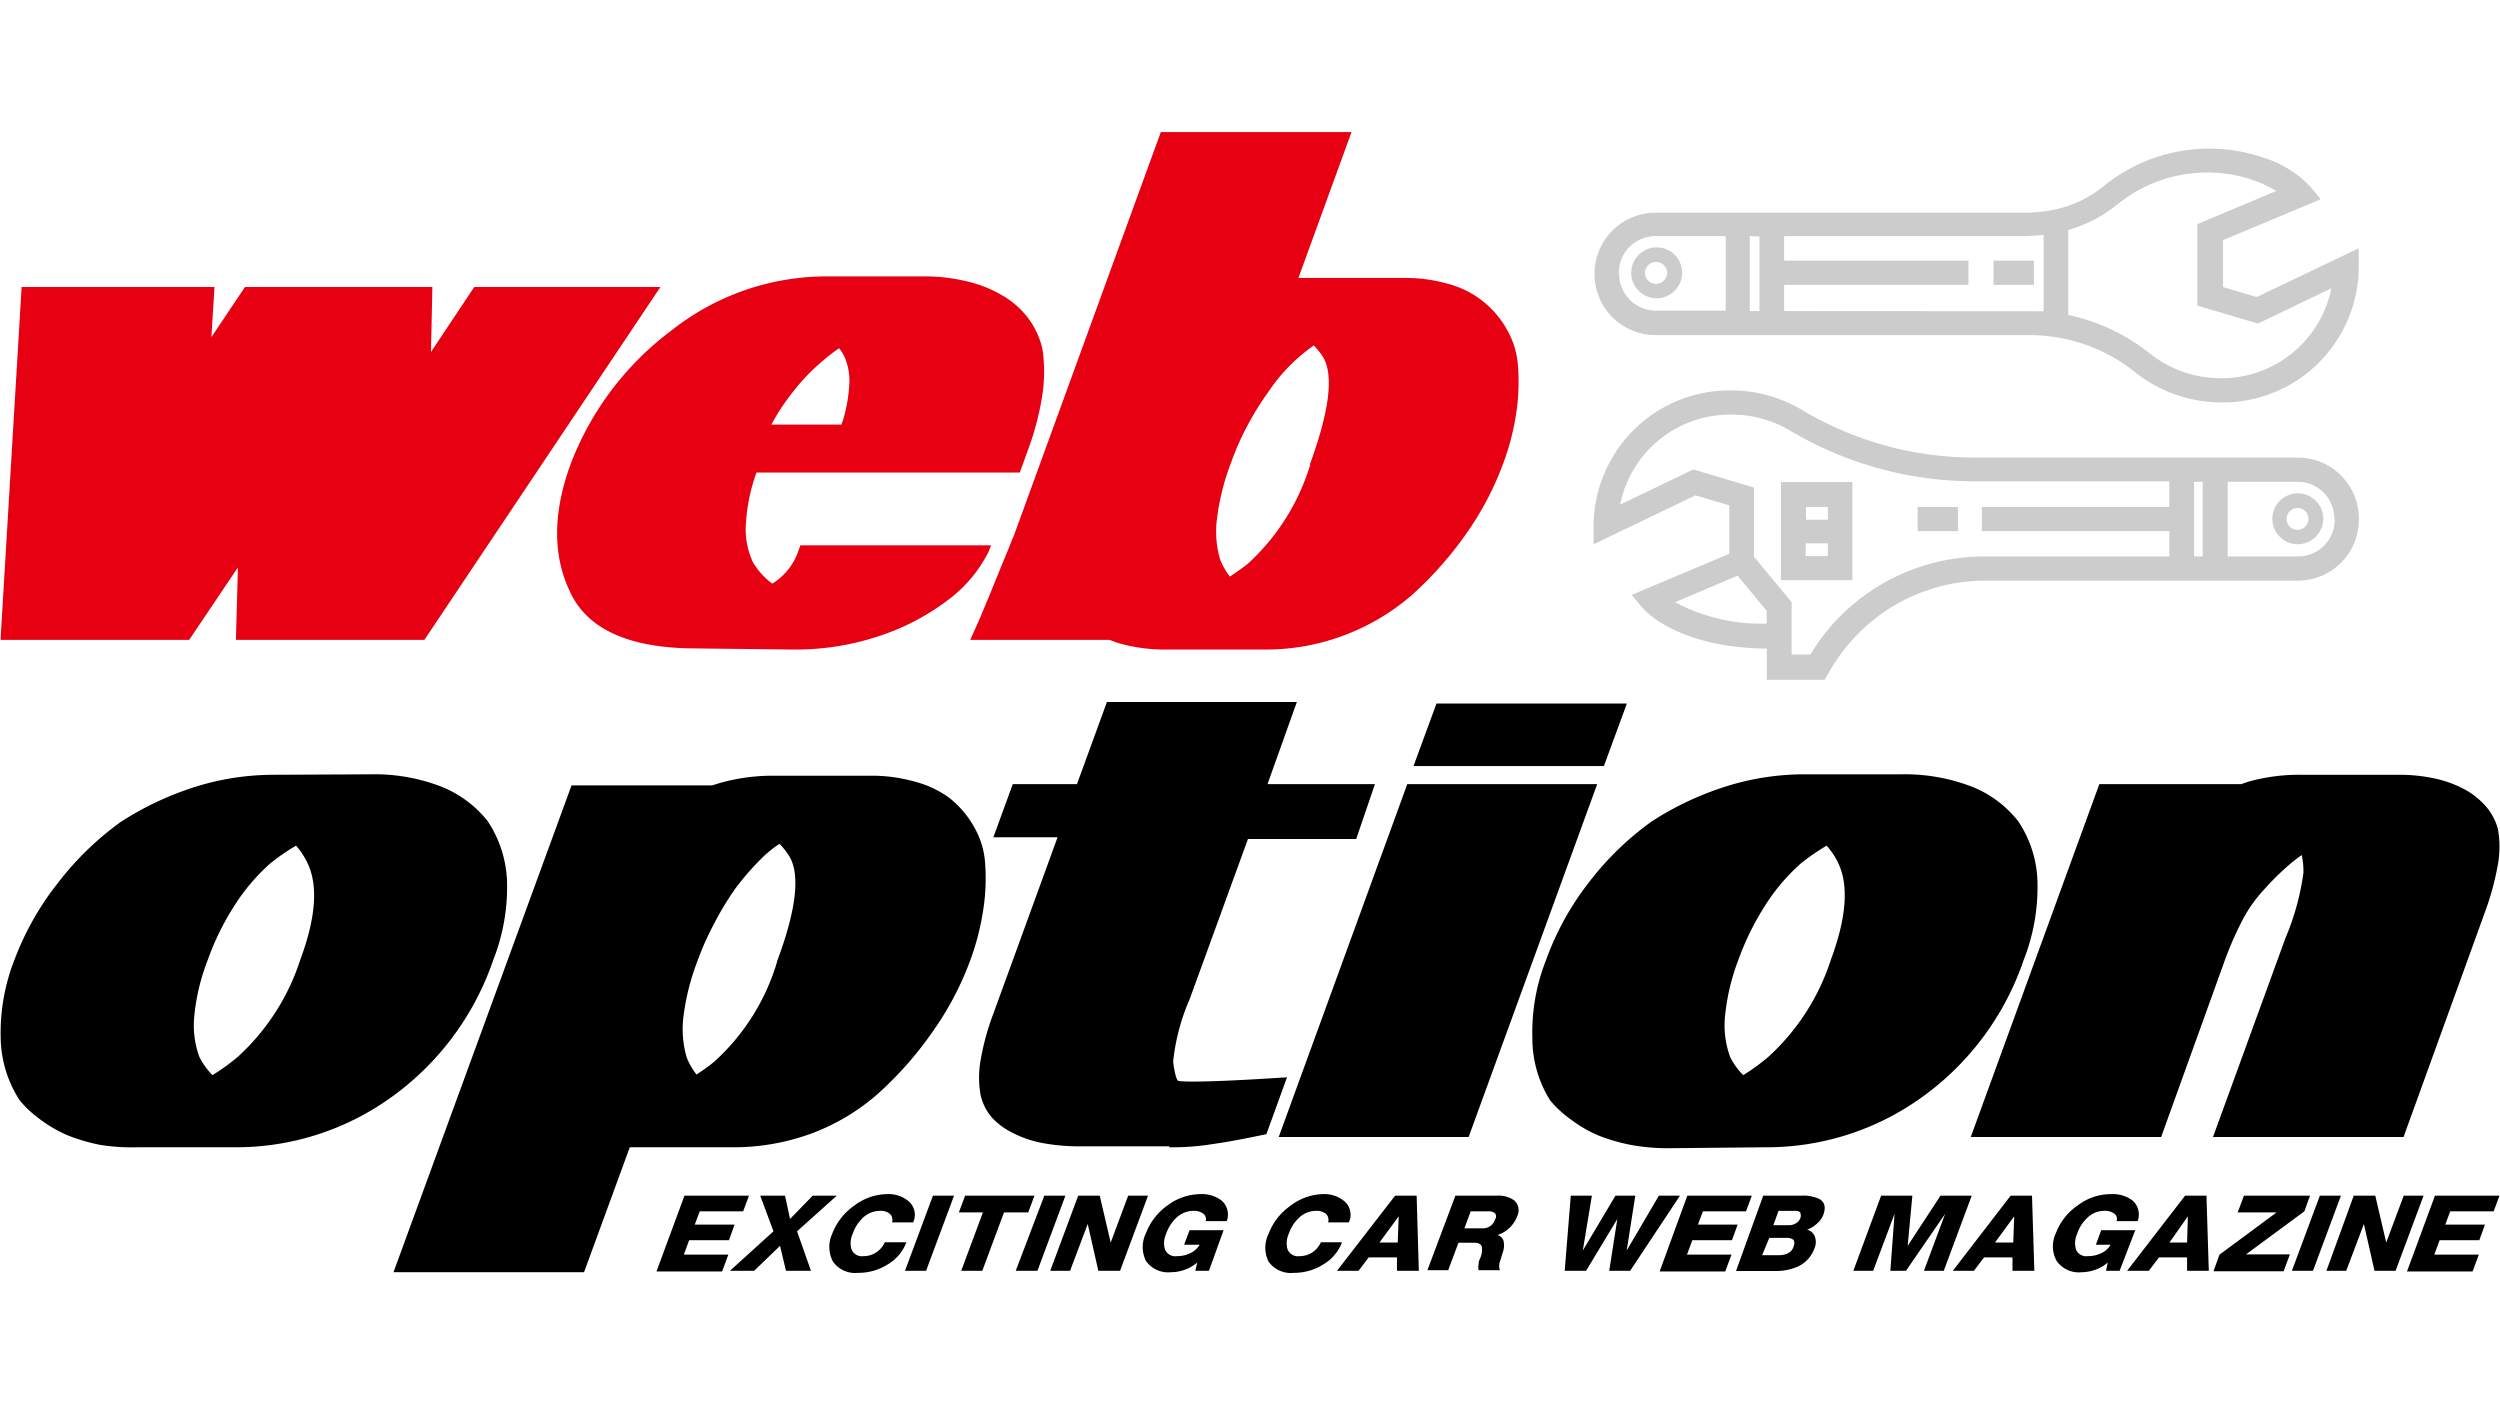
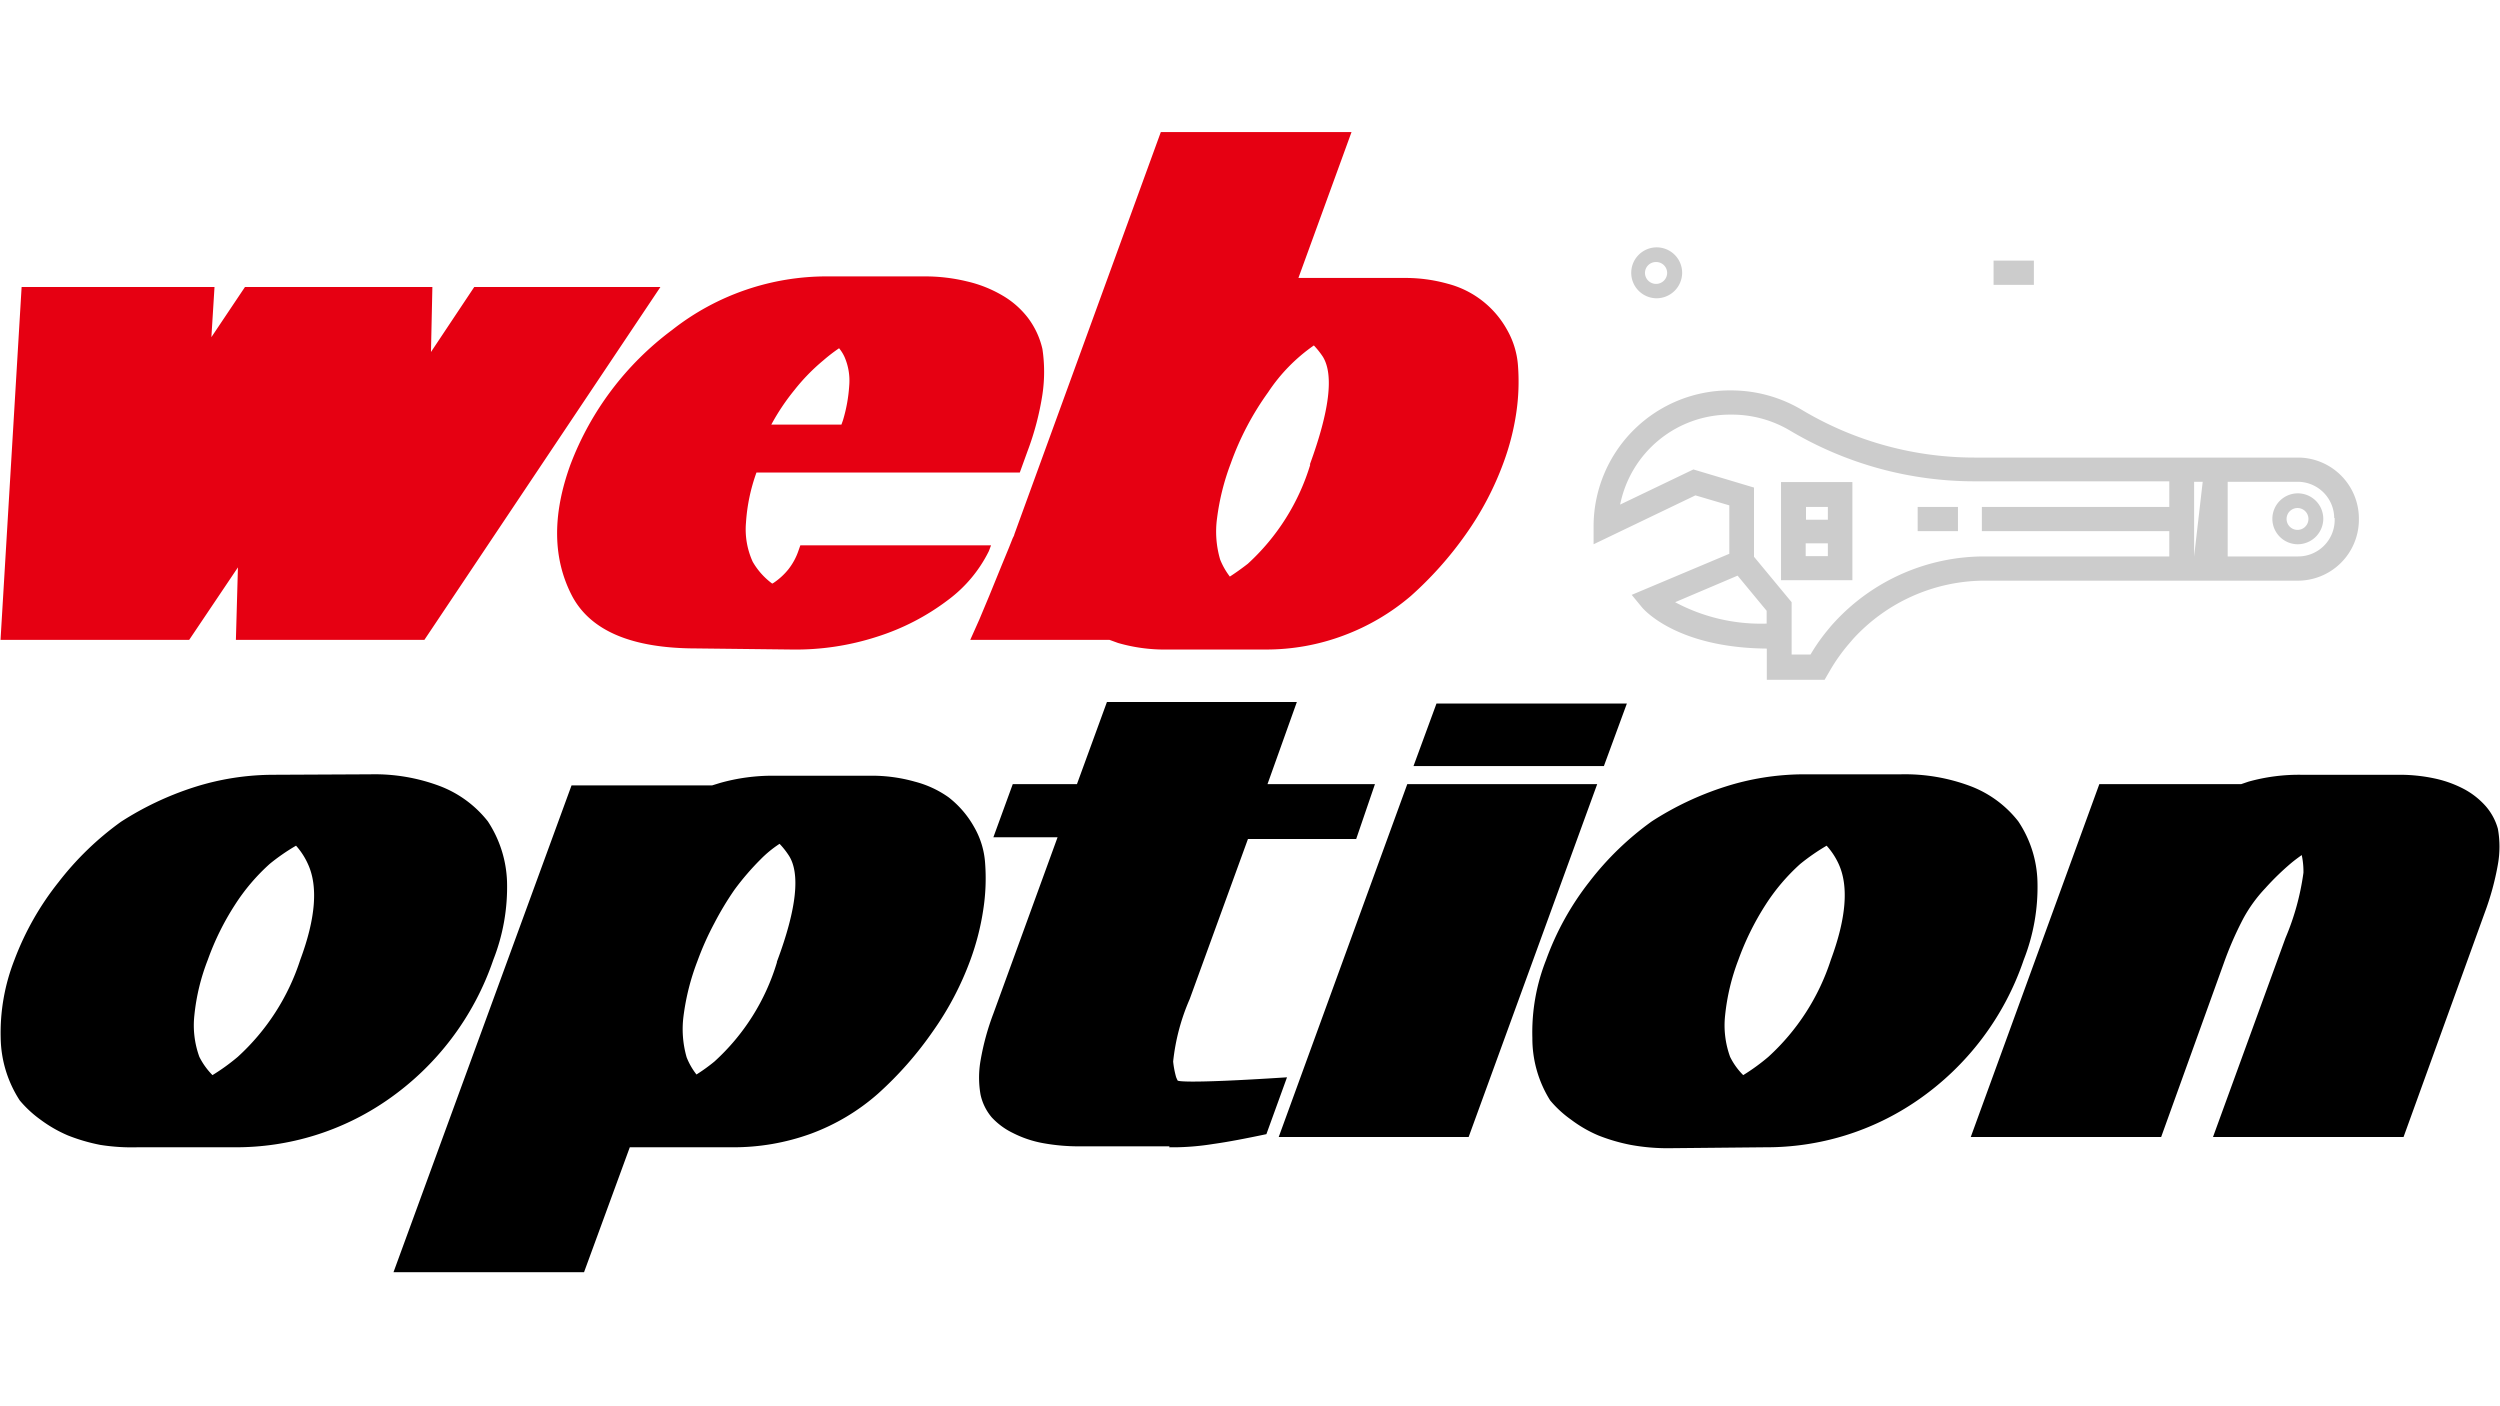
<svg xmlns="http://www.w3.org/2000/svg" height="1406" viewBox="-0.034 0 160.069 73.108" width="2500">
-   <path d="M43.79 68.1h4.13l-.37 1h-2.78l-.32.85H47l-.36 1h-2.55l-.34.92h2.85l-.4 1.08H42zM49.49 70.38l-.85-2.28h1.59l.32 1.49L52 68.1h1.54L51 70.38l.89 2.53h-1.6l-.38-1.6-1.66 1.6H46.7zM57.08 69.81a.53.53 0 0 0-.13-.54.91.91 0 0 0-.64-.2 1.59 1.59 0 0 0-1.1.45 2.5 2.5 0 0 0-.64 1 1.45 1.45 0 0 0-.09 1 .71.71 0 0 0 .77.45 1.46 1.46 0 0 0 .82-.24 1.53 1.53 0 0 0 .55-.65H58a2.77 2.77 0 0 1-1.23 1.44 3.49 3.49 0 0 1-1.87.52 1.73 1.73 0 0 1-1.6-.72 2 2 0 0 1-.05-1.78 3.86 3.86 0 0 1 1.38-1.78 3.54 3.54 0 0 1 2.11-.76 2 2 0 0 1 1.42.47 1.14 1.14 0 0 1 .27 1.34zM59.7 68.1h1.35l-1.79 4.81h-1.35zM65.8 69.17h-1.55l-1.39 3.74h-1.35l1.39-3.74h-1.54l.4-1.07h4.44zM66.83 68.1h1.35l-1.79 4.81H65zM69 68.1h1.38l.7 3 1.12-3h1.27l-1.79 4.81h-1.39l-.68-3-1.13 3h-1.27zM77.37 72.91h-.87l.12-.53a2.54 2.54 0 0 1-.85.48 2.68 2.68 0 0 1-.83.14 1.74 1.74 0 0 1-1.6-.72 2 2 0 0 1 0-1.78 3.86 3.86 0 0 1 1.38-1.78 3.56 3.56 0 0 1 2.09-.72 2.07 2.07 0 0 1 1.37.41 1.19 1.19 0 0 1 .33 1.32h-1.35a.43.43 0 0 0-.15-.48 1 1 0 0 0-.63-.18 1.59 1.59 0 0 0-1.1.45 2.5 2.5 0 0 0-.64 1 1.45 1.45 0 0 0-.09 1 .71.71 0 0 0 .77.45 1.9 1.9 0 0 0 .88-.2 1.36 1.36 0 0 0 .58-.53h-1l.35-.93h2.18zM85 69.81a.53.53 0 0 0-.13-.54.91.91 0 0 0-.64-.2 1.59 1.59 0 0 0-1.1.45 2.5 2.5 0 0 0-.64 1 1.45 1.45 0 0 0-.09 1 .71.71 0 0 0 .77.45 1.44 1.44 0 0 0 .82-.24 1.53 1.53 0 0 0 .55-.65h1.35a2.77 2.77 0 0 1-1.23 1.44 3.47 3.47 0 0 1-1.87.52 1.74 1.74 0 0 1-1.6-.72 2 2 0 0 1 0-1.78 3.86 3.86 0 0 1 1.38-1.78 3.56 3.56 0 0 1 2.07-.76 2 2 0 0 1 1.42.47 1.14 1.14 0 0 1 .27 1.34zM89.29 68.1h1.38l.14 4.81h-1.4v-.86H87.6l-.65.86h-1.38zm-1 3h1.17l.06-1.68zM93.15 68.1h2.65a1.7 1.7 0 0 1 1.13.31.85.85 0 0 1 .18 1 2 2 0 0 1-1.27 1.21.53.53 0 0 1 .41.46 1.36 1.36 0 0 1-.08.7c-.06.19-.11.37-.17.55a.82.82 0 0 0 0 .54h-1.36a.89.89 0 0 1 0-.4c0-.2.09-.33.1-.37a1.31 1.31 0 0 0 .11-.67c0-.21-.21-.32-.5-.32h-1l-.66 1.76h-1.33zm.58 2.09h1.13a.81.81 0 0 0 .83-.57.33.33 0 0 0 0-.39.61.61 0 0 0-.44-.13h-1.12zM104.34 72.91H103l.52-3.32-2 3.32h-1.37l.39-4.81h1.35l-.58 3.51 2.09-3.51h1.27l-.55 3.51 2.06-3.51h1.35zM108 68.1h4.13l-.37 1H109l-.32.85h2.54l-.36 1h-2.54l-.34.92h2.85l-.4 1.08h-4.2zM112.86 68.1h2.43a2.35 2.35 0 0 1 1.18.22c.33.2.41.52.24 1a1.42 1.42 0 0 1-.4.56 1.92 1.92 0 0 1-.64.4.7.7 0 0 1 .49.42 1 1 0 0 1 0 .72 2.07 2.07 0 0 1-1 1.18 3.42 3.42 0 0 1-1.55.32h-2.49zm-.07 3.81h1.09a1.31 1.31 0 0 0 .58-.13.7.7 0 0 0 .34-.41c.08-.2.06-.35 0-.44a.68.68 0 0 0-.47-.13h-1.08zm.72-1.92h1a.79.79 0 0 0 .4-.1.65.65 0 0 0 .33-.36c.06-.16 0-.28 0-.35a.45.45 0 0 0-.35-.11h-1.05zM120.41 68.1h2l-.3 3.21 2.1-3.21h2l-1.79 4.81h-1.27l1.36-3.65-2.51 3.65h-1l.27-3.65-1.37 3.65h-1.27zM128.7 68.1h1.37l.15 4.81h-1.4v-.86H127l-.65.86H125zm-1 3h1.17l.06-1.68zM135.68 72.91h-.87l.11-.53a2.44 2.44 0 0 1-.85.48 2.67 2.67 0 0 1-.82.14 1.73 1.73 0 0 1-1.6-.72 1.93 1.93 0 0 1-.05-1.78 3.74 3.74 0 0 1 1.4-1.78 3.51 3.51 0 0 1 2.13-.72 2.1 2.1 0 0 1 1.38.41 1.19 1.19 0 0 1 .32 1.32h-1.35a.41.41 0 0 0-.14-.48 1 1 0 0 0-.64-.18 1.56 1.56 0 0 0-1.09.45 2.39 2.39 0 0 0-.64 1 1.45 1.45 0 0 0-.09 1 .7.7 0 0 0 .76.45 2 2 0 0 0 .89-.2 1.28 1.28 0 0 0 .57-.53h-.94l.34-.93h2.18zM139.87 68.1h1.37l.15 4.81H140v-.86h-1.8l-.65.86h-1.39zm-1 3H140l.05-1.68zM142.07 71.88l3.66-2.71h-2.49l.4-1.07h4.23l-.36 1-3.74 2.76h2.81l-.4 1.08h-4.49zM148.5 68.1h1.35l-1.79 4.81h-1.35zM150.67 68.1h1.38l.7 3 1.12-3h1.27l-1.79 4.81H152l-.68-3-1.13 3h-1.27zM155.87 68.1H160l-.37 1h-2.78l-.32.85h2.54l-.36 1h-2.54l-.34.92h2.85l-.4 1.08h-4.2z" />
  <path d="M50.66 33.13a16.85 16.85 0 0 0 5.43-.81 15 15 0 0 0 4.6-2.38 8.68 8.68 0 0 0 2.59-3.11l.14-.37H51.21l-.13.37a4 4 0 0 1-.64 1.17 4.24 4.24 0 0 1-.94.86l-.09.05a4.56 4.56 0 0 1-1.25-1.4 5 5 0 0 1-.43-2.51 11.6 11.6 0 0 1 .67-3.2h16.86l.5-1.38a18 18 0 0 0 .95-3.62 9.87 9.87 0 0 0 0-2.91 5.23 5.23 0 0 0-.93-2 5.61 5.61 0 0 0-1.65-1.44 8 8 0 0 0-2.25-.89 11.34 11.34 0 0 0-2.75-.32H53a16 16 0 0 0-10 3.43 19.24 19.24 0 0 0-6.51 8.62q-1.76 4.84.11 8.42 1.78 3.34 7.92 3.35zm.16-16.6a12.61 12.61 0 0 1 1.87-1.92 10.73 10.73 0 0 1 1-.77 2.5 2.5 0 0 1 .35.56 3.8 3.8 0 0 1 .3 1.83 9.83 9.83 0 0 1-.4 2.22l-.1.28h-4.49a14.05 14.05 0 0 1 1.47-2.2zM30.33 9.92l-2.77 4.16.09-4.16h-12l-2.15 3.21.2-3.21H1.35L0 32.51h12.08l3.12-4.64-.13 4.64h12.07L42.25 9.92zM81 33.13a14.08 14.08 0 0 0 5-.9 14.29 14.29 0 0 0 4.3-2.53 23.1 23.1 0 0 0 3.52-3.95 19.51 19.51 0 0 0 2.41-4.58 15.86 15.86 0 0 0 .82-3.2 13.61 13.61 0 0 0 .11-3 5.4 5.4 0 0 0-.7-2.31 6.09 6.09 0 0 0-3.8-2.95 10 10 0 0 0-2.82-.37H83.1L86.5 0H74.29l-9.38 25.76c0 .06-.06.15-.11.26l-.23.58-.47 1.14-.79 1.94-.64 1.53-.58 1.3H71l.55.2a10.73 10.73 0 0 0 3.19.42zm2.86-11.84a14.15 14.15 0 0 1-4 6.35c-.4.31-.78.58-1.15.82a4.56 4.56 0 0 1-.62-1.09 6.32 6.32 0 0 1-.2-2.64 15.29 15.29 0 0 1 .88-3.52 18.29 18.29 0 0 1 2.39-4.55 11.12 11.12 0 0 1 2.93-3 5.32 5.32 0 0 1 .58.73c.7 1.15.43 3.43-.84 6.9z" fill="#e60012" />
  <path d="M104.13 36.59H91.94l-1.47 4h12.19zM113 65a17 17 0 0 0 9.73-3 17.88 17.88 0 0 0 6.81-9 12.7 12.7 0 0 0 .88-5 7.28 7.28 0 0 0-1.23-3.87 7.06 7.06 0 0 0-3-2.23 11.92 11.92 0 0 0-4.51-.78h-6.21a16.68 16.68 0 0 0-5.07.8 19.63 19.63 0 0 0-4.67 2.21 19 19 0 0 0-4 3.87 18 18 0 0 0-2.77 5 12.61 12.61 0 0 0-.88 5 7.46 7.46 0 0 0 1.14 4 7 7 0 0 0 1.35 1.24 8.19 8.19 0 0 0 1.73 1 11.6 11.6 0 0 0 2.09.61 13 13 0 0 0 2.39.21zm4.19-12a14.39 14.39 0 0 1-4 6.21 13 13 0 0 1-1.61 1.17 4.37 4.37 0 0 1-.84-1.17 5.9 5.9 0 0 1-.32-2.65 13.86 13.86 0 0 1 .85-3.56 17.52 17.52 0 0 1 1.73-3.51 12.81 12.81 0 0 1 2.23-2.63 13.51 13.51 0 0 1 1.69-1.17 4.57 4.57 0 0 1 .77 1.17q.98 2.14-.5 6.14zM46.83 65a14.5 14.5 0 0 0 5.06-.87 13.62 13.62 0 0 0 4.29-2.56 22.81 22.81 0 0 0 3.52-4A19.55 19.55 0 0 0 62.1 53a16.38 16.38 0 0 0 .82-3.2 13.05 13.05 0 0 0 .12-3 5.32 5.32 0 0 0-.7-2.3 6.3 6.3 0 0 0-1.64-1.91 6.58 6.58 0 0 0-2.16-1 10.06 10.06 0 0 0-2.84-.38h-6.21a12.38 12.38 0 0 0-3.41.46l-.52.16h-9L25.16 73h12.2l2.93-8zm2.88-11.84a14 14 0 0 1-4 6.35 11.36 11.36 0 0 1-1.15.83 4.34 4.34 0 0 1-.63-1.1 6.52 6.52 0 0 1-.2-2.64 15.12 15.12 0 0 1 .89-3.52 18.62 18.62 0 0 1 1.08-2.42A19.6 19.6 0 0 1 47 48.5a17 17 0 0 1 1.66-1.93 7.18 7.18 0 0 1 1.22-1 5.05 5.05 0 0 1 .56.7c.78 1.13.56 3.41-.73 6.85zm110.19-8.55a3.73 3.73 0 0 0-.77-1.44 5 5 0 0 0-1.37-1.09 7.26 7.26 0 0 0-1.89-.69 10.65 10.65 0 0 0-2.34-.24h-6.21a12 12 0 0 0-3.39.44l-.47.16h-9.08l-8.23 22.59h12.19l4-11.1a22.12 22.12 0 0 1 1.25-2.87 9.19 9.19 0 0 1 1.41-1.95 16.81 16.81 0 0 1 1.68-1.63c.23-.19.45-.35.66-.5a5 5 0 0 1 .11 1.13 16.29 16.29 0 0 1-1.15 4.18l-4.64 12.74h12.2L159.05 50a17.52 17.52 0 0 0 .85-3.11 6.46 6.46 0 0 0 0-2.28zM74.82 65h.48a16.68 16.68 0 0 0 2.34-.21c.94-.13 2.08-.35 3.41-.63l1.32-3.64c-6.9.45-7 .21-7 .21a2.35 2.35 0 0 1-.1-.22 5.78 5.78 0 0 1-.19-1 13.5 13.5 0 0 1 1.06-4l3.73-10.25h6.93l1.2-3.51h-6.88L83 36.49H70.84l-1.92 5.26h-4.11l-1.24 3.4h4.11l-4.11 11.29a16.12 16.12 0 0 0-.82 3 6.29 6.29 0 0 0 0 2.2 3.36 3.36 0 0 0 .71 1.44 4.52 4.52 0 0 0 1.35 1 7 7 0 0 0 1.91.65 12.76 12.76 0 0 0 2.4.21h5.73zm15.25-23.25l-8.23 22.59H94l8.23-22.59zm-72.61-.6a16.79 16.79 0 0 0-5.08.8 19.82 19.82 0 0 0-4.67 2.21 19.19 19.19 0 0 0-4 3.87A18.31 18.31 0 0 0 .89 53a12.79 12.79 0 0 0-.88 5 7.55 7.55 0 0 0 1.22 4 7.23 7.23 0 0 0 1.34 1.24 8.53 8.53 0 0 0 1.74 1 11.6 11.6 0 0 0 2.09.61 12.93 12.93 0 0 0 2.38.15H15a17 17 0 0 0 9.73-3 17.94 17.94 0 0 0 6.82-9 12.7 12.7 0 0 0 .88-5 7.46 7.46 0 0 0-1.23-3.87 7.15 7.15 0 0 0-3-2.23 11.84 11.84 0 0 0-4.5-.78zM19.19 53a14.38 14.38 0 0 1-4 6.21 13.08 13.08 0 0 1-1.62 1.17 4.6 4.6 0 0 1-.84-1.17 5.9 5.9 0 0 1-.32-2.65 13.45 13.45 0 0 1 .86-3.56A17 17 0 0 1 15 49.49a12.81 12.81 0 0 1 2.23-2.63 12.81 12.81 0 0 1 1.69-1.17 4.55 4.55 0 0 1 .76 1.17c.66 1.42.5 3.48-.49 6.14z" />
  <g fill="#ccc">
-     <path d="M102.06 9v.15A3.91 3.91 0 0 0 106 13h24a10.82 10.82 0 0 1 6.68 2.38 8.9 8.9 0 0 0 5.53 1.93 8.71 8.71 0 0 0 8.78-8.61V7.44l-6.53 3.12-2.16-.64v-3l6.25-2.62-.65-.8a7 7 0 0 0-3-1.86l-.31-.1a10.7 10.7 0 0 0-9.93 1.92 7.37 7.37 0 0 1-3.14 1.5 9.85 9.85 0 0 1-2 .2H106A3.91 3.91 0 0 0 102.06 9zm12.14 2.46V9.78H126V8.23h-11.8V6.66h15.28a12 12 0 0 0 1.33-.08v4.89h-.86zm-1.58-4.77v4.77H112v-4.8zm-9 2.46V9A2.34 2.34 0 0 1 106 6.66h4.46v4.77H106a2.34 2.34 0 0 1-2.36-2.31zm31.96-4.55A9.11 9.11 0 0 1 144 3l.26.09a8 8 0 0 1 1.45.68l-5.05 2.12v5.22l3.88 1.15 4.7-2.26a7.18 7.18 0 0 1-7.08 5.76 7.3 7.3 0 0 1-4.54-1.58 12.49 12.49 0 0 0-5.23-2.47V6.27a9 9 0 0 0 3.19-1.67z" />
-     <path d="M127.61 8.23h2.58v1.55h-2.58zM106 10.64A1.63 1.63 0 1 1 107.67 9a1.64 1.64 0 0 1-1.67 1.64zm0-2.32a.7.7 0 0 0-.71.69.71.71 0 0 0 1.42 0 .7.7 0 0 0-.71-.69zM115.36 17.8a8.84 8.84 0 0 0-4.58-1.26 8.71 8.71 0 0 0-8.78 8.61v1.24l6.52-3.13 2.17.64V27l-6.25 2.63.65.79c.09.11 2.19 2.6 8 2.65v2h3.7l.4-.69a11.49 11.49 0 0 1 1.12-1.57l.3-.35a11.45 11.45 0 0 1 8.39-3.74h20a3.91 3.91 0 0 0 4-3.87v-.14a3.91 3.91 0 0 0-3.94-3.87h-20.58a21.55 21.55 0 0 1-11.12-3.04zm-8.14 12.3l4-1.7 1.86 2.25v.82a11.63 11.63 0 0 1-5.86-1.37zm10.23 1.25c-.12.13-.24.26-.35.4a11.91 11.91 0 0 0-1.21 1.7h-1.21V30.1l-2.41-2.91v-4.43l-3.88-1.16-4.69 2.25a7.17 7.17 0 0 1 7.08-5.76 7.28 7.28 0 0 1 3.76 1 23.11 23.11 0 0 0 11.94 3.27h12.38V24h-12v1.55h12v1.62h-11.81a13.05 13.05 0 0 0-9.6 4.18zm23-4.18v-4.78h.55v4.78zm9-2.46v.14a2.34 2.34 0 0 1-2.36 2.32h-4.49v-4.78h4.46a2.34 2.34 0 0 1 2.36 2.32z" />
+     <path d="M127.61 8.23h2.58v1.55h-2.58zM106 10.64A1.63 1.63 0 1 1 107.67 9a1.64 1.64 0 0 1-1.67 1.64zm0-2.32a.7.7 0 0 0-.71.69.71.71 0 0 0 1.42 0 .7.7 0 0 0-.71-.69zM115.36 17.8a8.84 8.84 0 0 0-4.58-1.26 8.71 8.71 0 0 0-8.78 8.61v1.24l6.52-3.13 2.17.64V27l-6.25 2.63.65.79c.09.11 2.19 2.6 8 2.65v2h3.7l.4-.69a11.49 11.49 0 0 1 1.12-1.57l.3-.35a11.45 11.45 0 0 1 8.39-3.74h20a3.91 3.91 0 0 0 4-3.87v-.14a3.91 3.91 0 0 0-3.94-3.87h-20.58a21.55 21.55 0 0 1-11.12-3.04zm-8.14 12.3l4-1.7 1.86 2.25v.82a11.63 11.63 0 0 1-5.86-1.37zm10.23 1.25c-.12.13-.24.26-.35.4a11.91 11.91 0 0 0-1.21 1.7h-1.21V30.1l-2.41-2.91v-4.43l-3.88-1.16-4.69 2.25a7.17 7.17 0 0 1 7.08-5.76 7.28 7.28 0 0 1 3.76 1 23.11 23.11 0 0 0 11.94 3.27h12.38V24h-12v1.55h12v1.62h-11.81a13.05 13.05 0 0 0-9.6 4.18zm23-4.18v-4.78h.55zm9-2.46v.14a2.34 2.34 0 0 1-2.36 2.32h-4.49v-4.78h4.46a2.34 2.34 0 0 1 2.36 2.32z" />
    <path d="M114 22.41v6.28h4.57v-6.28zm1.58 4.74v-.82H117v.82zM117 24v.82h-1.4V24zM122.75 24h2.58v1.55h-2.58zM147.06 26.39a1.63 1.63 0 1 1 1.66-1.62 1.64 1.64 0 0 1-1.66 1.62zm0-2.32a.7.7 0 1 0 .71.7.7.7 0 0 0-.71-.7z" />
  </g>
</svg>